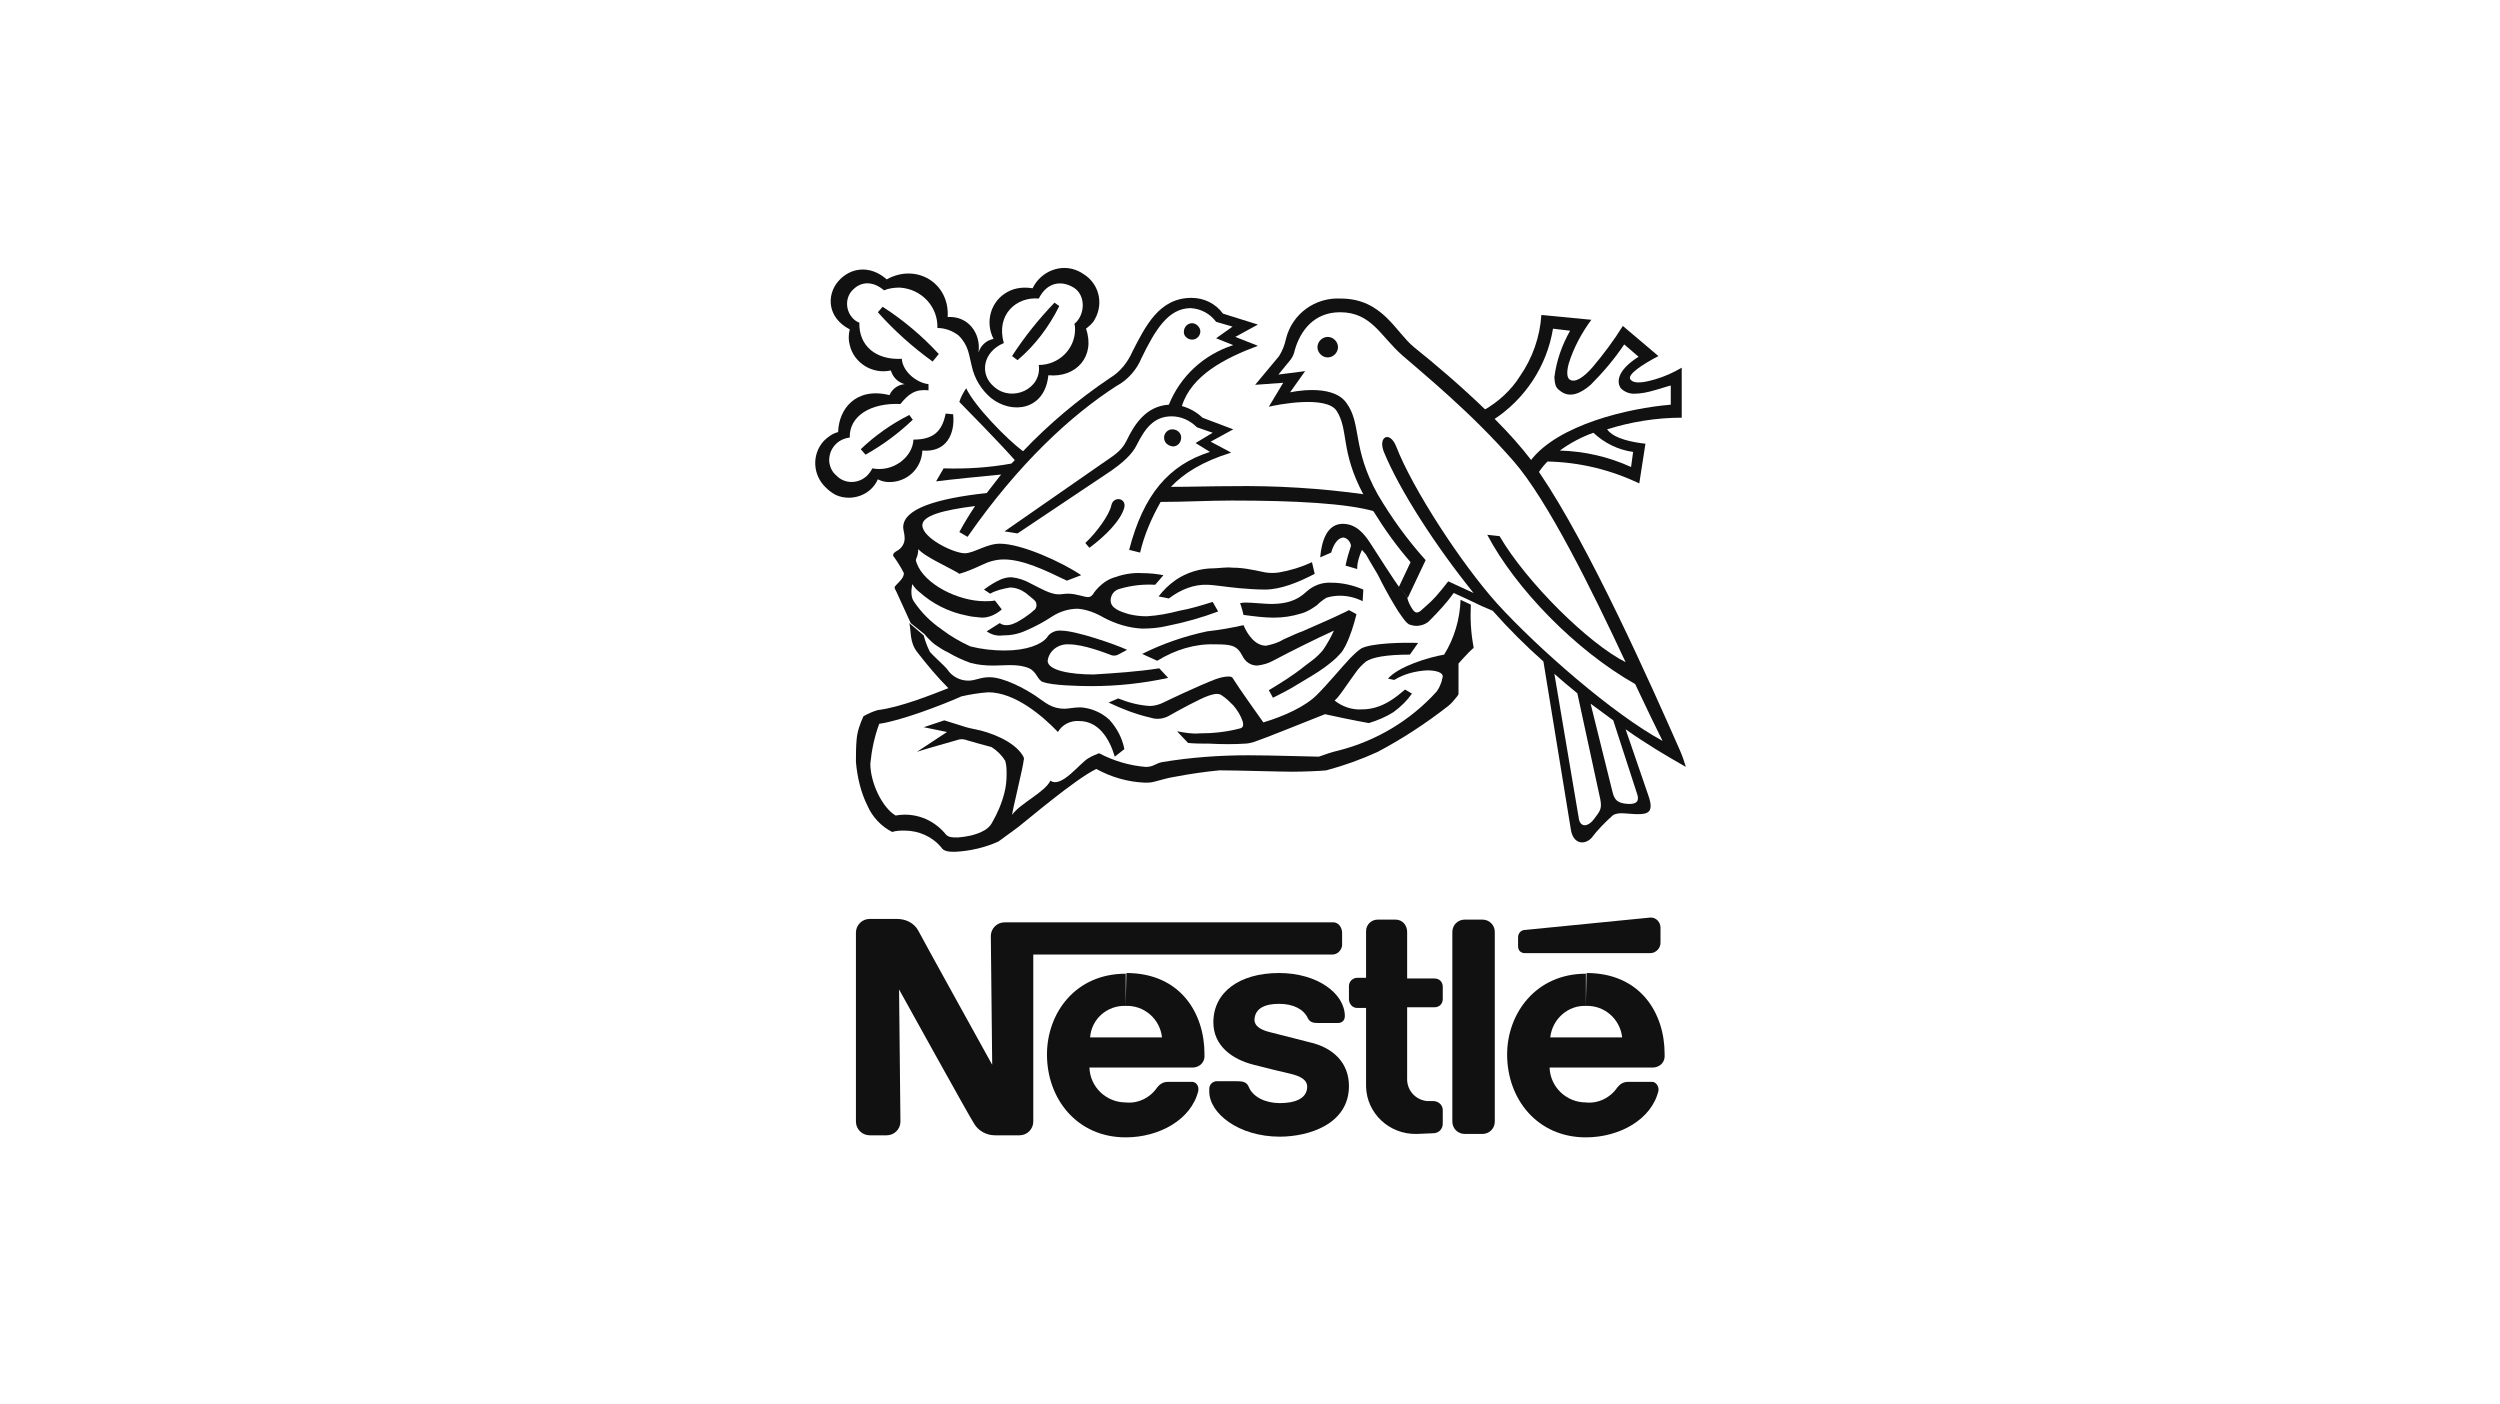
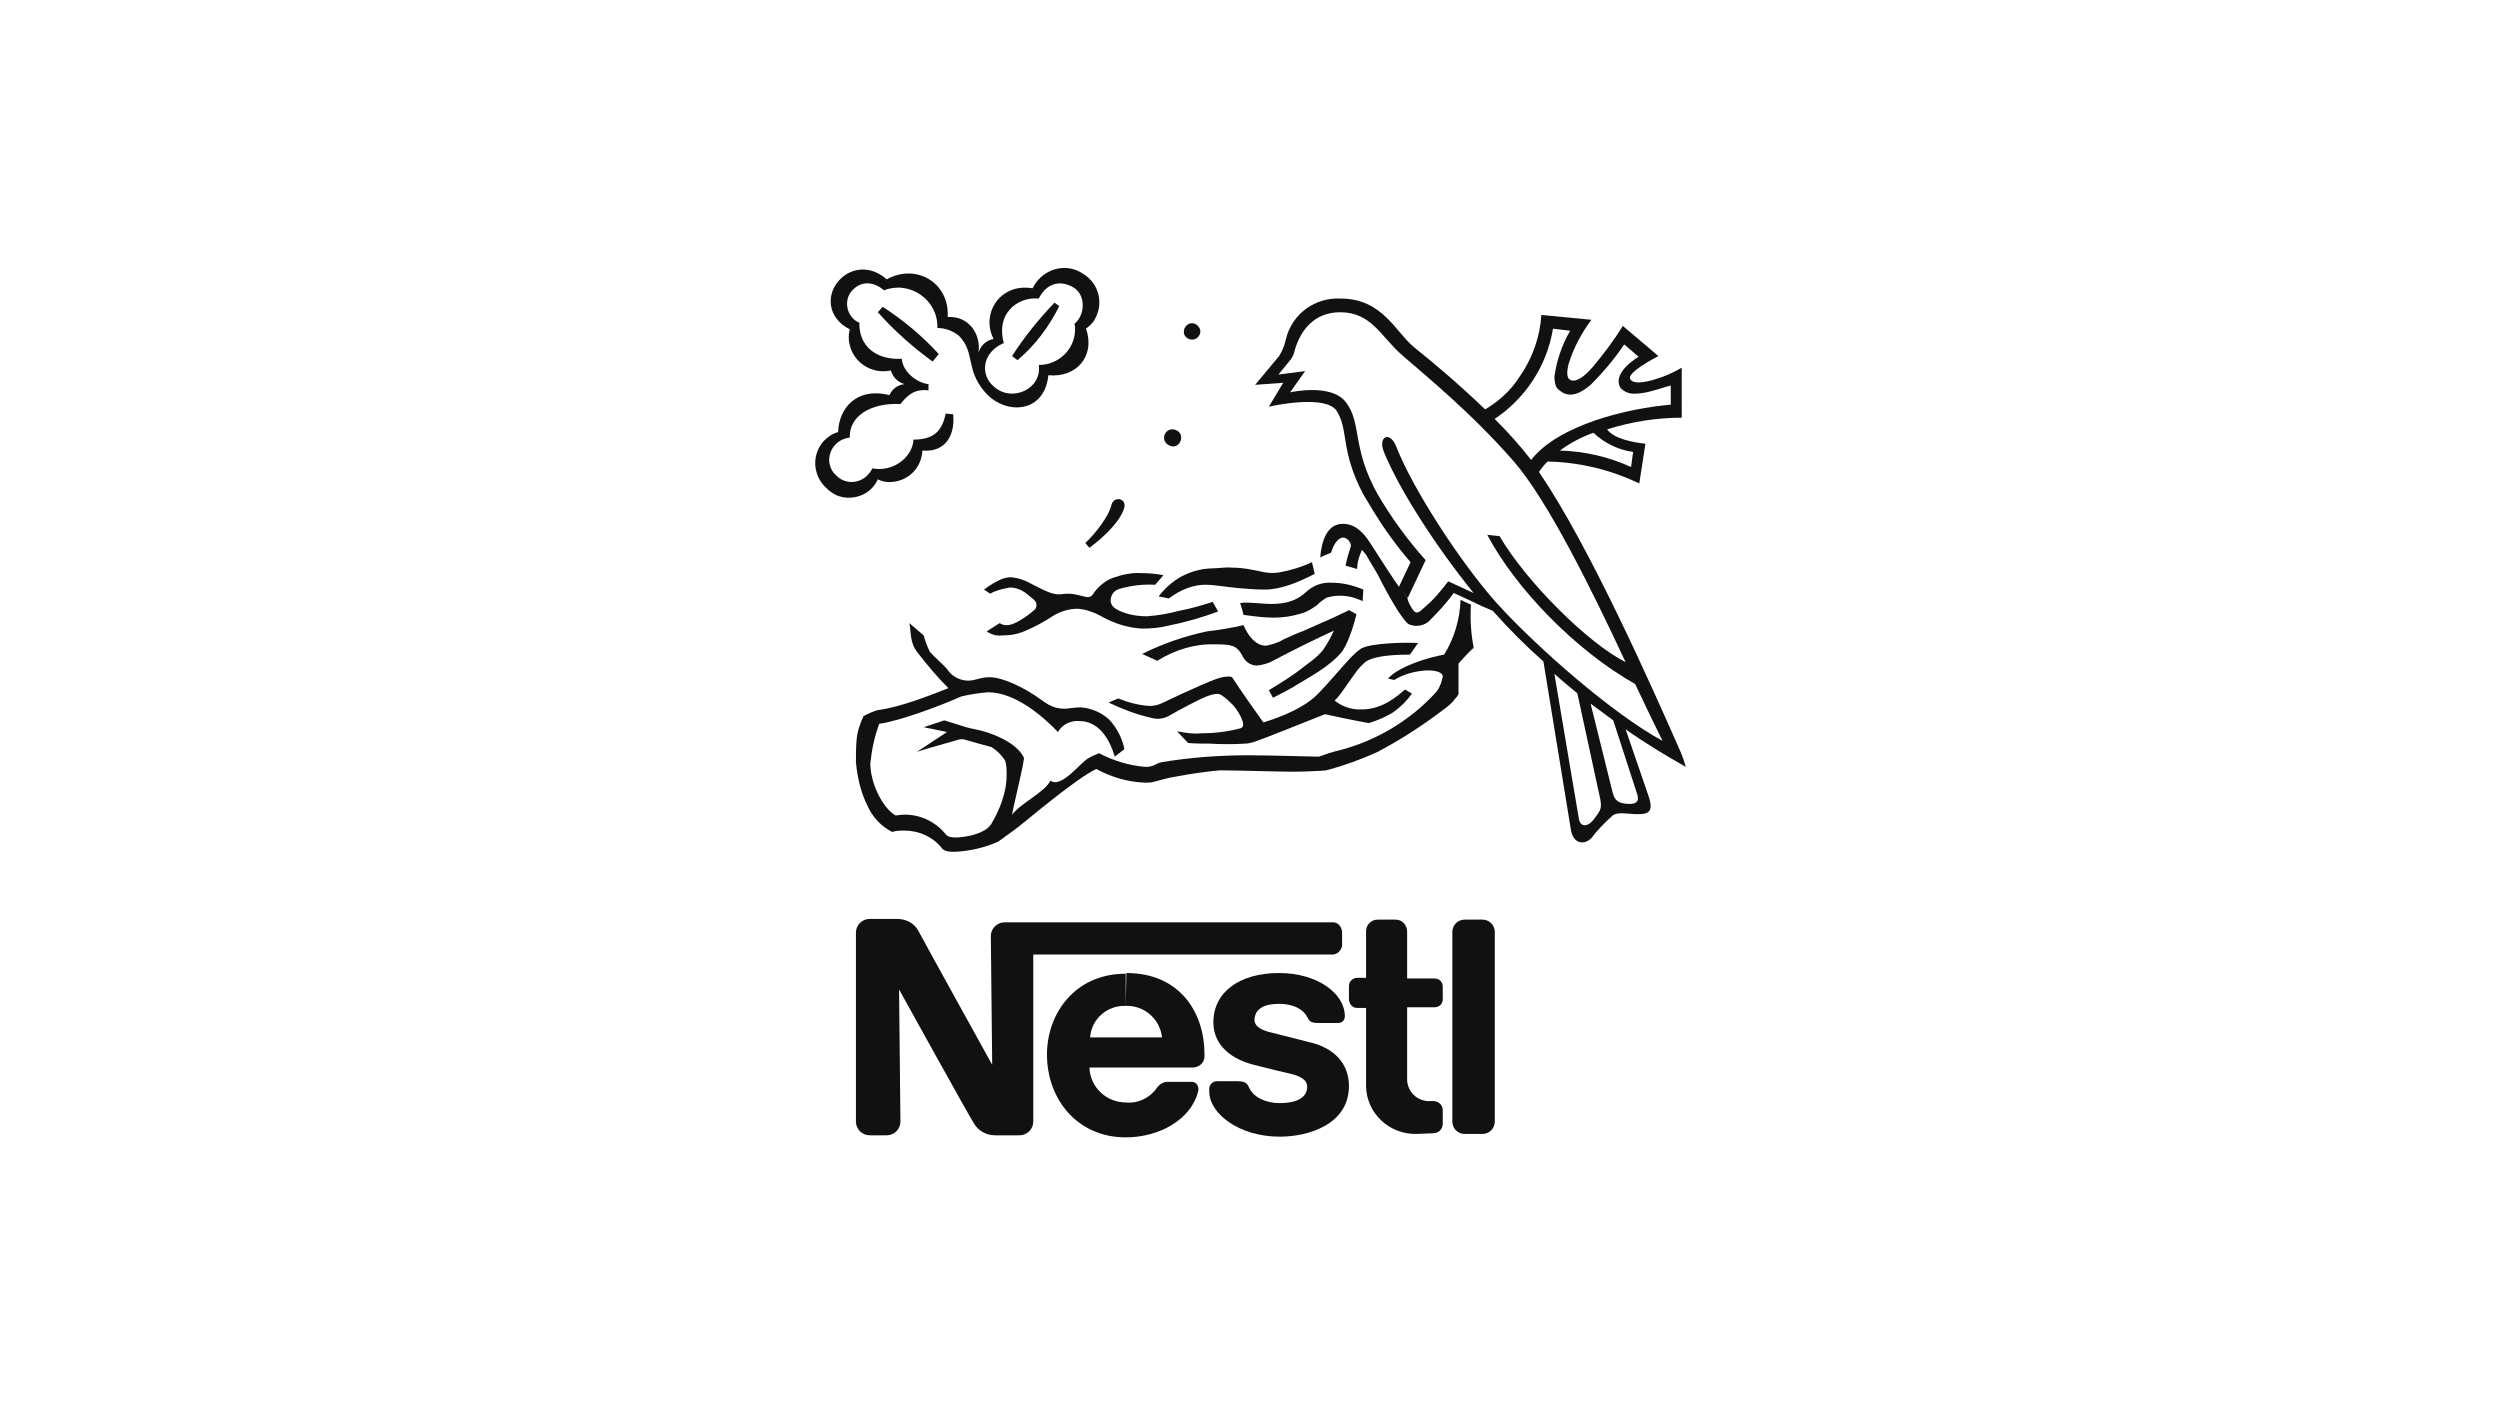
<svg xmlns="http://www.w3.org/2000/svg" id="Calque_1" x="0px" y="0px" viewBox="0 0 365.1 205.1" style="enable-background:new 0 0 365.1 205.1;" xml:space="preserve">
  <style type="text/css">	.st0{fill:#111111;}</style>
  <g id="Calque_2_00000136403335973382937720000014734710026355944630_">
    <g id="Calque_1-2">
-       <path class="st0" d="M193.9,52.2c0.8,0,1.5-0.7,1.5-1.5s-0.7-1.5-1.5-1.5c-0.8,0-1.5,0.7-1.5,1.5c0,0,0,0,0,0l0,0    C192.4,51.5,193.1,52.2,193.9,52.2L193.9,52.2z" />
      <path class="st0" d="M174.1,49.6c0.7,0,1.2-0.6,1.2-1.2s-0.6-1.2-1.2-1.2c-0.7,0-1.2,0.6-1.2,1.2C172.8,49,173.4,49.6,174.1,49.6    C174,49.6,174.1,49.6,174.1,49.6z" />
      <path class="st0" d="M159.1,80l-0.6-0.7c1.7-1.6,3.5-4.1,3.8-5.5s2.2-1.1,1.9,0.3C163.7,76,161.4,78.3,159.1,80z" />
      <path class="st0" d="M146.6,50.1c-3.1,1.3-3.6,4.6-1.4,6.4c2.6,2.3,7,0.3,6.5-3.2c2.9,0,5.3-2.3,5.3-5.2c0-0.3,0-0.5-0.1-0.8    c1.6-1.3,1.7-4.2-0.1-5.3s-3.9-0.8-5.1,1.6C148.5,43.3,145.4,45.9,146.6,50.1l-1.5-0.6c-1.3-2.5-0.4-5.6,2.1-6.9    c1.1-0.6,2.4-0.7,3.6-0.5c1.2-2.5,4.2-3.7,6.7-2.5c0,0,0,0,0,0c0.2,0.1,0.4,0.2,0.7,0.4c2.3,1.4,3,4.3,1.7,6.6    c-0.3,0.6-0.8,1-1.3,1.4c1.4,4-1.4,7.2-5.5,6.8c-0.5,5.1-5.3,5.8-8.4,3.3c-1.4-1.2-2.4-2.8-2.8-4.7c-0.4-1.5-0.4-2.9-1.9-4.4    c-0.9-0.7-2-1.1-3.1-1.1c0.1-3.1-2.3-5.7-5.5-5.9c-0.8,0-1.6,0.1-2.3,0.4c-1.5-1.3-3.4-1.5-4.8,0.2c-1,1.3-0.7,3.2,0.6,4.2    c0.2,0.1,0.4,0.3,0.6,0.3c-0.1,3.4,2.4,5.5,6.2,5.3c0.1,1.8,2.1,3.5,3.9,3.7V57c-1.9-0.2-2.9,0.5-4.1,2c-4.4-0.2-7.5,1.8-7.4,4.9    c-1.8,0.2-3.1,1.7-3,3.5c0.1,0.8,0.4,1.5,1,2c1.2,1.3,3.2,1.3,4.5,0.1c0,0,0,0,0,0c0.3-0.3,0.6-0.7,0.8-1.1c3.1,0.6,5.9-1.7,6-4.2    c2.9,0,4.2-1.2,4.7-3.8l1.1,0.1c0.3,2.9-1,5.6-4.5,5.3c-0.1,2.6-2.2,4.6-4.8,4.6c-0.6,0-1.1-0.1-1.7-0.4c-1,2.3-3.8,3.3-6.1,2.3    c-0.6-0.3-1.1-0.7-1.5-1.1c-1.9-1.8-2.1-4.8-0.3-6.8c0.6-0.6,1.3-1.1,2.1-1.3c0.1-3.4,2.6-6.6,7.5-5.4c0.4-0.9,1.2-1.5,2.2-1.6    c-1-0.3-1.7-1-2-2c-2.7,0.6-5.4-1.1-6-3.7c-0.2-0.7-0.2-1.5,0-2.3c-3.3-1.7-3.4-5-1.7-7s4.6-2.5,7.1-0.3c4.3-2.4,9.2,0.5,8.9,5.5    c3-0.2,4.9,2.4,4.5,5.2c0.3-1,1.1-1.8,2.2-2L146.6,50.1z" />
      <path class="st0" d="M154,44.2l0.7,0.5c-1.5,3-3.5,5.7-6.1,7.9l-0.8-0.6C149.6,49.2,151.7,46.6,154,44.2z" />
-       <path class="st0" d="M132.8,60.6l0.5,0.7c-2.1,2-4.4,3.7-6.9,5.1l-0.7-0.8C127.8,63.6,130.2,61.9,132.8,60.6z" />
      <path class="st0" d="M137.1,51.7l-0.9,1.1c-2.9-2.1-5.6-4.5-8-7.2l0.7-0.8C132,46.8,134.7,49.1,137.1,51.7z" />
      <path class="st0" d="M132.8,91c0.3,1.3,0,2.8,1.2,4.3c1.4,1.8,2.9,3.6,4.5,5.2c-2.3,0.9-7,2.8-10.3,3.2c-0.7,0.2-1.4,0.5-2.1,0.9    c-0.5,1.1-0.9,2.2-1,3.4c-0.1,1.1-0.1,2.2-0.1,3.3c0.2,2.2,0.7,4.4,1.7,6.4c0.7,1.6,2,3,3.6,3.8c0.6-0.2,1.2-0.2,1.8-0.2    c2.1,0,4.1,0.9,5.4,2.5c0.3,0.5,1,0.6,1.9,0.6c2.2-0.1,4.4-0.6,6.4-1.5c0.5-0.4,1.7-1.2,3-2.2s8.2-6.9,11.3-8.4    c2.2,1.2,4.6,1.9,7.1,2c0.4,0,0.8,0,1.2-0.1c0.9-0.2,2-0.6,3.4-0.8c2.1-0.4,4.2-0.7,6.3-0.9c2.3,0,9,0.2,10.6,0.2s4.1-0.1,5-0.2    c2.6-0.7,5.1-1.6,7.5-2.7c3.6-1.9,7.1-4.2,10.3-6.7c0.5-0.4,0.9-0.9,1.3-1.4c0.1-0.2,0.2-0.2,0.2-0.4s0-4.4,0-4.4s1.5-1.7,2.1-2.2    c0.1,0,0.1-0.1,0.1-0.2c-0.4-2.1-0.5-4.1-0.4-6.2l-1.5-0.7c-0.1,2.8-0.9,5.6-2.4,8c-2.3,0.4-6.6,1.7-8.2,3.5l0.9,0.2    c1.5-0.9,3.1-1.3,4.8-1.4c1.6,0,2.3,0.4,2.3,0.9c-0.1,0.5-0.2,0.9-0.4,1.3c-0.1,0.3-0.3,0.6-0.5,0.9c-3.8,4.2-8.8,7.2-14.3,8.6    c-0.9,0.2-2.1,0.6-2.9,0.9c-1.1,0-6.9-0.2-10.3-0.2c-4.2,0-8.4,0.3-12.6,1c-1,0.2-1.2,0.7-2.4,0.7c-2.4-0.2-4.7-0.9-6.8-2    c-0.5,0.2-1,0.4-1.5,0.7c-1.2,0.6-4,4.5-5.6,3.3c-0.8,1.7-4.4,3.3-5.6,5c0.1-0.9,1.6-6.9,1.7-8c0.1-0.2,0-0.4-0.1-0.6    c-1.3-2.2-4.9-3.5-7-3.9c-0.6-0.1-0.9-0.2-1.3-0.3l-3.2-1l-3,1l3.4,0.7l-4.4,2.9c0.8-0.3,5.5-1.6,5.8-1.7c0.5-0.2,1-0.2,1.5,0    c0.6,0.2,2.5,0.7,3.6,1c0.8,0.5,1.5,1.2,2,2c0.2,0.7,0.2,1.3,0.2,2c0,0.9-0.1,1.8-0.3,2.6c-0.4,1.6-1,3-1.8,4.4    c-0.3,0.6-0.9,1.1-1.6,1.4c-1.1,0.5-2.2,0.7-3.4,0.8c-0.9,0-1.5,0-1.9-0.6c-1.8-2.1-4.5-3.1-7.2-2.6c-1.9-1.1-3.7-4.7-3.7-7.6    c0.2-2,0.6-3.9,1.3-5.8c3-0.4,9.1-2.7,12-4c1.3-0.3,2.6-0.5,3.9-0.6c3.9,0,7.9,3.4,10.2,5.8c0.6-1.1,1.9-1.7,3.1-1.6    c2.8,0,4.4,2.5,5.2,5.2l1.4-1.1c-0.3-1.6-1.1-3.1-2.2-4.3c-1.2-1.1-2.7-1.7-4.2-1.8c-0.9,0-1.8,0.2-2.3,0.2c-2,0-2.8-0.9-4.3-1.9    s-4.6-2.7-6.7-2.7c-1.4,0-2,0.5-3.1,0.5c-1.2,0-2.4-0.6-3.1-1.7c-0.3-0.4-2-1.9-2.5-2.5c-0.4-0.8-0.7-1.6-0.9-2.4L132.8,91z" />
-       <path class="st0" d="M135,92.6c0.5,0.6,1,1.1,1.5,1.5c0.6,0.4,1.3,0.9,2,1.2c1,0.6,2.1,1.1,3.2,1.5c1.1,0.3,2.2,0.4,3.4,0.4    c1.7,0,3.6-0.3,5.2,0.4c1.1,0.5,1.2,1.7,2,2c1.4,0.5,5.1,0.6,7.1,0.6c3.8,0,7.5-0.4,11.2-1.2l-1.3-1.4c-3.2,0.5-6.4,0.7-9.6,0.9    c-3.4,0-6.7-0.6-6.7-2c0.2-1.5,1.6-2.5,3.1-2.4c2.2,0,5.4,1.3,6,1.5c0.4,0.2,0.8,0.2,1.2,0l1.3-0.7c-1.7-0.8-7.5-2.8-9.6-2.8    c-0.8-0.1-1.7,0.3-2.1,1c-0.8,1-2.9,1.9-6.2,1.9c-1.7,0-3.4-0.2-5-0.6c-1.5-0.7-2.9-1.5-4.2-2.5c-1.6-1.1-2.9-2.4-4-4    c-0.3-0.4-0.4-0.9-0.4-1.5c0-0.4,0.1-0.7,0.1-1.1c0.3,0.4,0.6,0.8,1,1.1c2,1.8,4.4,3,7,3.5c0.7,0.2,1.5,0.2,2.2,0.3    c1.1,0,2.1-0.5,2.9-1.2l-1-1.3c-0.5,0.1-1,0.1-1.5,0.1c-3.9,0-8.8-2.5-9.9-5.5c-0.1-0.3-0.2-0.4-0.1-0.7c0.2-0.4,0.3-0.9,0.3-1.4    c0.4,0.4,0.8,0.7,1.3,1c1.4,0.9,4.2,2.2,4.7,2.6c1.1-0.3,2.2-0.8,3.3-1.3c1-0.5,2.1-0.8,3.2-0.8c2.8,0,6.1,1.6,9.2,3.1l2.1-0.8    c-2.8-1.9-8.7-4.6-11.9-4.6c-1.9,0-3.8,1.4-5.1,1.4c-1.6,0-6.2-2.2-6.2-4.1c0-1.4,3-2.2,7.7-2.8c-0.8,1.2-1.6,2.5-2.3,3.8l1.2,0.7    c7.5-10.8,15.2-17.8,21.7-22c1.7-0.9,3-2.4,3.7-4.1c2-4.1,3.9-7.3,7.2-7.3c1.5,0.1,2.8,0.8,3.7,2l2.4,0.7l-2.4,1.7l2.5,1    c-4.3,1.4-7.7,4.5-9.4,8.7c-3.4,0.2-5.1,3-6.2,5.3c-0.8,1.6-2,2.2-3.7,3.4l-14.1,9.8l1.9,0.3l13-8.7c2.6-1.7,3.8-3,4.4-4.2    c1.2-2.4,2.5-4.2,5.1-4.2c1.4,0,2.7,0.6,3.7,1.6l2.3,0.8l-2.5,1.5l2.1,1.3c-6,1.9-9.7,6.2-11.8,14.3l1.6,0.4    c0.6-2.6,1.7-5.1,3-7.4c3.5,0,7-0.2,10.4-0.2c9.2,0,16.8,0.4,20.9,1.6l-1.5-2.5c-6.4-0.9-13-1.3-19.5-1.2c-2.9,0-5.9,0.1-8.8,0.1    c1.9-2,4.6-3.7,8.8-5l-3-1.6l3.3-1.8l-4.5-1.7c-0.8-0.8-1.9-1.4-3-1.7c1.4-4.5,6.3-7,11.1-8.8l-3.3-1.3l3.3-1.8l-5.1-1.6    c-1.1-1.5-2.8-2.3-4.6-2.3c-4.7,0-6.7,4.1-8.6,7.8c-0.7,1.6-1.8,3-3.3,3.9c-4.6,3.1-8.9,6.7-12.7,10.7c-2.3-1.7-7.1-6.6-8.3-9.2    c-0.4,0.6-0.8,1.3-1,2c0.5,0.5,6.1,6.2,8.1,8.5l-0.5,0.5c-3.3,0.6-6.6,0.8-9.9,0.7l-1.1,1.9c1.5-0.2,7.2-0.8,9.5-1    c-0.7,0.9-1.4,1.8-2.1,2.7c-7.3,0.8-12.2,2.3-12.2,5c0,0.4,0.2,1,0.2,1.4c0.1,0.9-0.4,1.7-1.2,2.1c-0.5,0.3-0.6,0.6-0.3,0.9    c0.5,0.7,1,1.5,1.4,2.3c0,0.6-0.5,1.1-1,1.6s-0.4,0.5-0.1,1.1l2.1,4.6L135,92.6z" />
      <path class="st0" d="M226,67.4c-0.5,0.5-0.9,1-1.3,1.6l-1.2-1.7c4-5.3,14.4-7.7,20.5-8.2v-2.8c-0.8,0.2-1.6,0.5-2.4,0.7    c-1,0.3-2,0.5-3,0.5c-0.7,0-1.4-0.3-1.9-0.8c-0.8-1.2-0.1-2.9,2.6-4.6l-2.1-1.8c-1.4,2.1-3.1,4.1-4.9,5.9c-1.5,1.3-3,1.9-4.3,1    c-0.7-0.5-0.9-0.7-1-2.1c0.3-2.4,1.1-4.7,2.3-6.8l-2.5-0.3c-0.9,5.5-4.1,10.3-8.7,13.3l-1.4-1.4c2.1-1.2,4-2.9,5.3-5    c1.8-2.6,2.9-5.7,3.1-8.9l7.3,0.7c-1.4,1.9-2.6,4.1-3.3,6.4c-0.3,1.1-0.3,2,0.1,2.3c0.8,0.6,2.1-0.3,3.4-1.8    c1.6-1.9,3.1-3.9,4.4-6l5.2,4.4c-2.3,1.2-4.6,2.7-4.1,3.4s1.9,0.5,3.6,0c1.4-0.4,2.7-1,3.9-1.7V61c-3.7,0-7.4,0.6-10.9,1.7    c1,1.4,3.8,1.9,5.6,2.1l-0.9,5.8C235.2,68.6,230.7,67.5,226,67.4l1.8-1.6c3.6,0.1,7.1,0.9,10.4,2.4l0.3-2.2    c-2.2-0.3-4.2-1.3-5.8-2.8c-1.7,0.6-3.4,1.5-4.9,2.6L226,67.4z" />
      <path class="st0" d="M204.3,85.7l1.7-3.6c-2-2.3-3.8-4.8-5.4-7.4l-1.5-2.5c-3.4-6.4-2.1-9.4-3.9-12.2c-1.5-2.3-8.7-0.9-9.9-0.6    l2.1-3.5l-4.1,0.3l3.5-4.2c0.5-0.8,0.8-1.6,1-2.5c0.9-3.7,4.3-6.1,8-5.9c6.1,0,8,4.9,10.7,7.1c3,2.4,7,5.8,10.5,9.2l1.4,1.4    c1.9,1.9,3.7,3.9,5.3,6l1.1,1.7c7.3,10.7,16.4,31.2,20.5,40.5c0.4,0.9,0.7,1.8,0.9,2.5c-3-1.7-6-3.5-8.8-5.5l-1.8-1.3    c-1.1-0.8-2.2-1.6-3.4-2.5l-1.9-1.5c-1.1-0.9-2.2-1.8-3.3-2.8l3.6,21.3c0.3,1.2,1.4,1,2.2-0.1s1.2-1.4,0.9-2.9l-3.4-15.7l1.9,1.4    l3.3,13.3c0.3,1.2,0.8,1.6,2.2,1.7s1.7-0.5,1.4-1.4l-3.6-11.1l1.8,1.3l3.4,9.9c0.9,2.5,0,2.8-1.5,2.8s-2.9-0.4-3.7,0.2    c-1.1,1-2.2,2.1-3.1,3.3c-1.1,1.1-2.7,0.8-3-1.3l-4-24.5c-2.6-2.3-5.1-4.8-7.4-7.4c-1-0.4-2.1-0.9-3.1-1.4l-1.5-0.7    c-0.4-0.2-0.7-0.3-1.1-0.5c-1,1.4-2.2,2.7-3.4,3.9c-0.5,0.6-1.3,0.9-2.1,0.9c-0.3,0-0.7-0.1-1-0.2c-0.5-0.3-0.8-0.8-1.1-1.2    c-0.3-0.4-0.7-1-1.1-1.7c-0.8-1.3-1.7-3-2.4-4.4c-0.9-1.5-1.6-2.7-1.7-2.9c-0.2-0.2-0.4-0.5-0.6-0.7c-0.4,0.9-0.7,1.8-0.7,2.8    l-1.7-0.5c0.2-1,0.5-2,0.8-2.9c-0.1-0.6-0.5-1.1-1.1-1.2c-0.7,0-1.4,0.8-1.8,2.2l-1.6,0.7c0.2-2.4,1-4.9,3.3-4.9    c1.9,0,3.1,1.4,4,2.8S203.7,84.9,204.3,85.7l1.2,1.5c0.1,0.6,0.4,1.2,0.8,1.8c0.4,0.6,0.8,0.6,1.4,0c0.3-0.3,1.2-1,2-1.9    c0.6-0.7,1.2-1.4,1.8-2.2c0.9,0.4,2.4,1.1,3.7,1.7c-5.5-6.8-10.8-15-13.1-20.6c-0.9-2.3,0.9-3.1,1.8-0.8    c2.4,6.2,9.5,17.1,14.7,22.9c6,6.6,17,16.2,24.2,20.1c-1-2-2.4-4.9-4-8.3c-8.7-4.9-17.5-14-21.6-21.8l1.8,0.2    C222.9,85,232,94,237.4,96.7c-4.9-10.5-11.4-23.7-16.4-29.4c-6.2-7.1-13-12.6-16.2-15.4s-4.5-6.3-9.1-6.3c-3.8,0-5.8,2.7-6.6,5.5    c-0.1,0.5-0.3,1-0.6,1.4l-1.8,2.2l3.9-0.5l-2.2,3.1c0,0,6.1-1.4,8.2,1.5c2.3,3.1,0.8,6.6,4.6,13.4c2,3.4,4.3,6.6,7,9.6l-2.6,5.5    L204.3,85.7z" />
      <path class="st0" d="M144.6,86.7l-0.9-0.6c0.8-0.6,1.6-1.1,2.5-1.5c0.5-0.2,1-0.3,1.5-0.3c1,0.1,1.9,0.4,2.8,0.9    c1.4,0.7,2.9,1.6,4.1,1.6c0.4,0,0.9-0.1,1.4-0.1c1.2,0,2.3,0.5,2.9,0.5c0.4,0,0.7-0.3,0.9-0.7c0.7-0.9,1.6-1.7,2.7-2.1    c1.4-0.5,2.8-0.8,4.3-0.7c1,0,2.1,0.1,3.1,0.3c0,0-1,1.2-1.2,1.4c-1.8-0.1-3.5,0.1-5.2,0.6c-0.8,0.2-1.3,0.9-1.3,1.7    c0,1.1,1.3,1.6,2.7,2c0.8,0.2,1.7,0.3,2.6,0.3c1.6-0.1,3.2-0.4,4.7-0.8c1.7-0.3,3.3-0.8,4.9-1.3l0.8,1.4c-2.4,0.9-4.9,1.6-7.4,2.1    c-1.2,0.3-2.5,0.4-3.7,0.4c-2-0.1-3.9-0.7-5.6-1.6c-1.2-0.7-2.5-1.2-3.8-1.3c-1.3,0-2.6,0.4-3.7,1.1c-1.2,0.8-2.5,1.5-3.9,2.1    c-1.1,0.5-2.2,0.7-3.4,0.7c-0.8,0.1-1.6-0.1-2.3-0.6l1.9-1.2c0.3,0.2,0.6,0.3,0.9,0.3c0.5,0,0.9-0.1,1.3-0.3    c0.5-0.2,0.9-0.5,1.4-0.8c0.4-0.3,0.9-0.6,1.3-1c0.5-0.3,0.6-0.9,0.3-1.4c-0.1-0.1-0.2-0.2-0.3-0.3c-0.4-0.3-0.7-0.6-1.1-0.9    c-0.7-0.5-1.5-0.8-2.3-0.8C146.4,86,145.5,86.2,144.6,86.7z" />
      <path class="st0" d="M170.7,87.4c-0.5-0.1-1-0.2-1.5-0.3c0.7-0.9,1.5-1.7,2.5-2.4c1.6-1.1,3.6-1.7,5.5-1.7c0.6,0,2-0.2,2.7-0.1    c1,0,1.9,0.1,2.9,0.3c0.7,0.1,1.4,0.3,2,0.4c0.7,0.1,1.3,0.1,2,0c1.7-0.3,3.3-0.8,4.8-1.5l0.4,1.7c-2.3,1.2-4.9,2.3-7.3,2.3    c-1.2,0-2.5-0.1-3.7-0.2c-2.1-0.2-3.9-0.5-4.6-0.5C174.4,85.3,172.4,86.1,170.7,87.4z" />
      <path class="st0" d="M169,96.5l-2.2-1c3-1.5,6.2-2.6,9.5-3.3c1.8-0.2,3.5-0.5,5.3-0.9c0.6,1.4,1.7,3,3.3,3    c0.9-0.2,1.7-0.4,2.5-0.9c1.1-0.5,2.2-1,2.8-1.2l4.3-1.9c0.6-0.3,2.4-1.1,2.5-1.2l1.1,0.6c-0.4,1.6-0.9,3.2-1.6,4.6    c-0.2,0.4-0.5,0.9-0.8,1.2c-0.7,0.8-1.5,1.4-2.3,2c-1.1,0.8-2.5,1.6-4,2.5c-1.1,0.7-2.3,1.3-3.5,1.9l-0.6-1.1    c1.8-1.1,3.6-2.2,5.2-3.5c0.8-0.6,1.5-1.1,2-1.6c0.3-0.3,0.6-0.6,0.8-0.9c0.6-0.9,1.1-1.8,1.5-2.7c-0.7,0.3-3.2,1.5-4.4,2.1    s-3.4,1.7-4.5,2.3c-0.7,0.4-1.5,0.6-2.3,0.7c-1,0-1.8-0.6-2.2-1.5c-0.8-1.5-1.7-1.6-4-1.6C174.5,94,171.6,94.9,169,96.5z" />
      <path class="st0" d="M181.6,89.8c0,0-0.3-1.3-0.5-1.7c0.3-0.1,0.6-0.1,0.9-0.1c0.8,0,2.8,0.2,3.6,0.2c3.1,0,4.3-1,5.2-1.8    c1-0.9,2.3-1.4,3.7-1.3c1.6,0,3.2,0.4,4.6,1l-0.1,1.7c-1-0.5-2.1-0.8-3.3-0.8c-0.7,0-1.4,0.1-2,0.3c-0.5,0.3-1,0.7-1.4,1.1    c-0.7,0.5-1.5,1-2.3,1.2c-1.3,0.4-2.6,0.6-4,0.6C184.6,90.2,183.1,90,181.6,89.8z" />
      <path class="st0" d="M161.9,102.6l1.4-0.6c1.5,0.6,3,1,4.6,1.1c0.7,0,1.4-0.2,2-0.5c0.4-0.2,5.2-2.5,7.6-3.4    c0.6-0.2,1.2-0.4,1.9-0.4c0.6,0,0.6,0.2,0.8,0.5c0.4,0.7,4,5.8,4.3,6.2c3-0.9,6.1-2.3,7.8-4s3.4-3.8,4.9-5.4c0.5-0.5,1-1,1.6-1.4    c1.5-0.8,6.3-0.9,8.3-0.8l-1.2,1.7c-3.5,0-5.5,0.4-6.4,1c-0.6,0.5-1.1,1-1.5,1.6c-1.2,1.6-2.5,3.7-3.1,4.1c1.1,0.9,2.6,1.4,4,1.3    c3,0,5.1-1.9,6.3-2.9l1,0.6c-0.7,1-1.6,1.9-2.7,2.7c-1.1,0.7-2.3,1.2-3.6,1.6c-1.7-0.3-5.6-1.1-6.4-1.3c-3.3,1.3-8.7,3.5-10.5,4.1    c-0.4,0.1-0.8,0.2-1.2,0.2c-1.4,0.1-3.4,0.1-5.2,0c-1,0-2.1,0-3.1-0.1l-1.6-1.7c1.1,0.2,2.2,0.4,3.3,0.3c1.9,0,3.9-0.2,5.8-0.7    c0.6-0.1,0.6-0.5,0.5-1c-0.3-0.9-0.8-1.7-1.4-2.4c-0.5-0.5-1-1-1.6-1.4c-0.4-0.3-0.8-0.4-2,0s-4.5,2.2-5.9,3    c-0.8,0.4-1.7,0.5-2.6,0.2C165.8,104.3,163.8,103.5,161.9,102.6z" />
      <path class="st0" d="M171.3,65.2c0.7,0,1.2-0.6,1.2-1.3c0-0.7-0.6-1.2-1.3-1.2c-0.7,0-1.2,0.6-1.2,1.2    C170,64.6,170.5,65.1,171.3,65.2C171.2,65.1,171.2,65.2,171.3,65.2L171.3,65.2z" />
      <path class="st0" d="M218.3,136.1c0-1-0.8-1.8-1.8-1.8h-2.6c-1,0-1.8,0.8-1.8,1.8l0,0v27.7c0,1,0.8,1.8,1.8,1.8c0,0,0,0,0,0h2.6    c1,0,1.8-0.8,1.8-1.8l0,0V136.1z" />
-       <path class="st0" d="M221.7,136.9v1.3c0,0.6,0.4,1,1,1h18.3c0.8,0,1.5-0.7,1.5-1.5l0,0v-2.2c0-0.8-0.6-1.5-1.4-1.5c0,0,0,0,0,0    h-0.1l-18.2,1.8C222.1,135.8,221.7,136.3,221.7,136.9z" />
      <path class="st0" d="M206.9,165.6c-4,0.1-7.3-3-7.4-6.9c0-0.1,0-0.2,0-0.4v-11.1h-1.3c-0.7,0-1.2-0.6-1.2-1.3v-1.9    c0-0.7,0.6-1.2,1.2-1.2h1.3v-6.8c0-1,0.8-1.7,1.7-1.7c0,0,0,0,0,0h2.6c1,0,1.7,0.8,1.7,1.8v6.8h4c0.7,0,1.2,0.5,1.2,1.2    c0,0,0,0,0,0v1.8c0,0.7-0.5,1.2-1.2,1.2c0,0,0,0,0,0h-4v10.3c-0.1,1.7,1.1,3.2,2.9,3.4c0.2,0,0.3,0,0.5,0h0.4    c0.8,0,1.4,0.6,1.4,1.3c0,0,0,0,0,0l0,0v2c0,0.8-0.6,1.4-1.4,1.4l0,0L206.9,165.6L206.9,165.6z" />
      <path class="st0" d="M164.4,146.9c2.7-0.1,5,1.9,5.3,4.6h-10.5C159.4,148.8,161.7,146.8,164.4,146.9v-4.7    c-7.4,0-11.5,5.8-11.5,11.8c0,6.5,4.4,12.1,11.5,12.1c4.9,0,9.6-2.6,10.6-6.8c0.1-0.6-0.2-1.2-0.8-1.3c0,0,0,0,0,0h-0.2h-3.5    c-0.6,0-1.1,0.3-1.5,0.8c-1,1.5-2.8,2.4-4.6,2.2c-2.8,0-5.2-2.2-5.3-5.1h14.8c1,0.1,1.9-0.5,2-1.5c0-0.2,0-0.3,0-0.5    c0-5.9-3.5-11.8-11.4-11.8L164.4,146.9z" />
-       <path class="st0" d="M231.6,146.9c2.7-0.1,5,1.9,5.3,4.6h-10.5C226.7,148.8,229,146.8,231.6,146.9l0-4.7    c-7.3,0-11.5,5.8-11.5,11.8c0,6.5,4.4,12.1,11.5,12.1c4.9,0,9.6-2.6,10.6-6.8c0.1-0.6-0.3-1.2-0.8-1.3h-0.2h-3.5    c-0.6,0-1.1,0.3-1.5,0.8c-1,1.5-2.8,2.4-4.6,2.2c-2.8,0-5.2-2.2-5.3-5.1h14.8c1,0.1,1.9-0.5,2-1.5c0-0.2,0-0.4,0-0.5    c0-5.9-3.5-11.8-11.4-11.8L231.6,146.9z" />
      <path class="st0" d="M194.5,134.7h-47.8c-1.1,0-2,0.9-2,2l0,0l0.2,18.8c0,0-10.3-18.6-10.8-19.6c-0.6-1.1-1.8-1.7-3.1-1.7H127    c-1.1,0-2,0.9-2,2v27.6c0,1.1,0.9,2,2,2h2.5c1.1,0,2-0.9,2-2l0,0l-0.2-19.3c0,0,10.4,18.8,10.9,19.5c0.6,1.1,1.8,1.8,3.1,1.8h3.6    c1.1,0,2-0.9,2-2v-24.4h43.7c0.7,0,1.3-0.6,1.4-1.3l0,0v-2C195.9,135.2,195.3,134.6,194.5,134.7L194.5,134.7z" />
      <path class="st0" d="M186.8,146.6c2.1,0,3.6,0.8,4.2,2.1c0.3,0.6,0.8,0.7,1.5,0.7h2.9c0.6,0,1-0.4,1-1c0-3.3-4-6.3-9.6-6.3    c-5.8,0-9.6,2.8-9.6,7.2c0,3.4,2.7,5.4,5.9,6.2c1.5,0.4,4,1,5.3,1.3s2.5,0.8,2.5,1.9c0,1.8-1.9,2.4-4,2.4s-3.9-0.9-4.5-2.3    c-0.3-0.8-0.9-0.9-1.8-0.9h-2.9c-0.6,0-1.1,0.5-1.1,1.1v0.4c0,3.2,4.3,6.6,10.3,6.6c4.2,0,10.1-1.8,10.1-7.4    c0-3.3-2.2-5.6-5.8-6.4l-5.5-1.4c-1.3-0.3-2.5-0.8-2.5-1.9C183.3,147.2,184.8,146.6,186.8,146.6z" />
    </g>
  </g>
</svg>